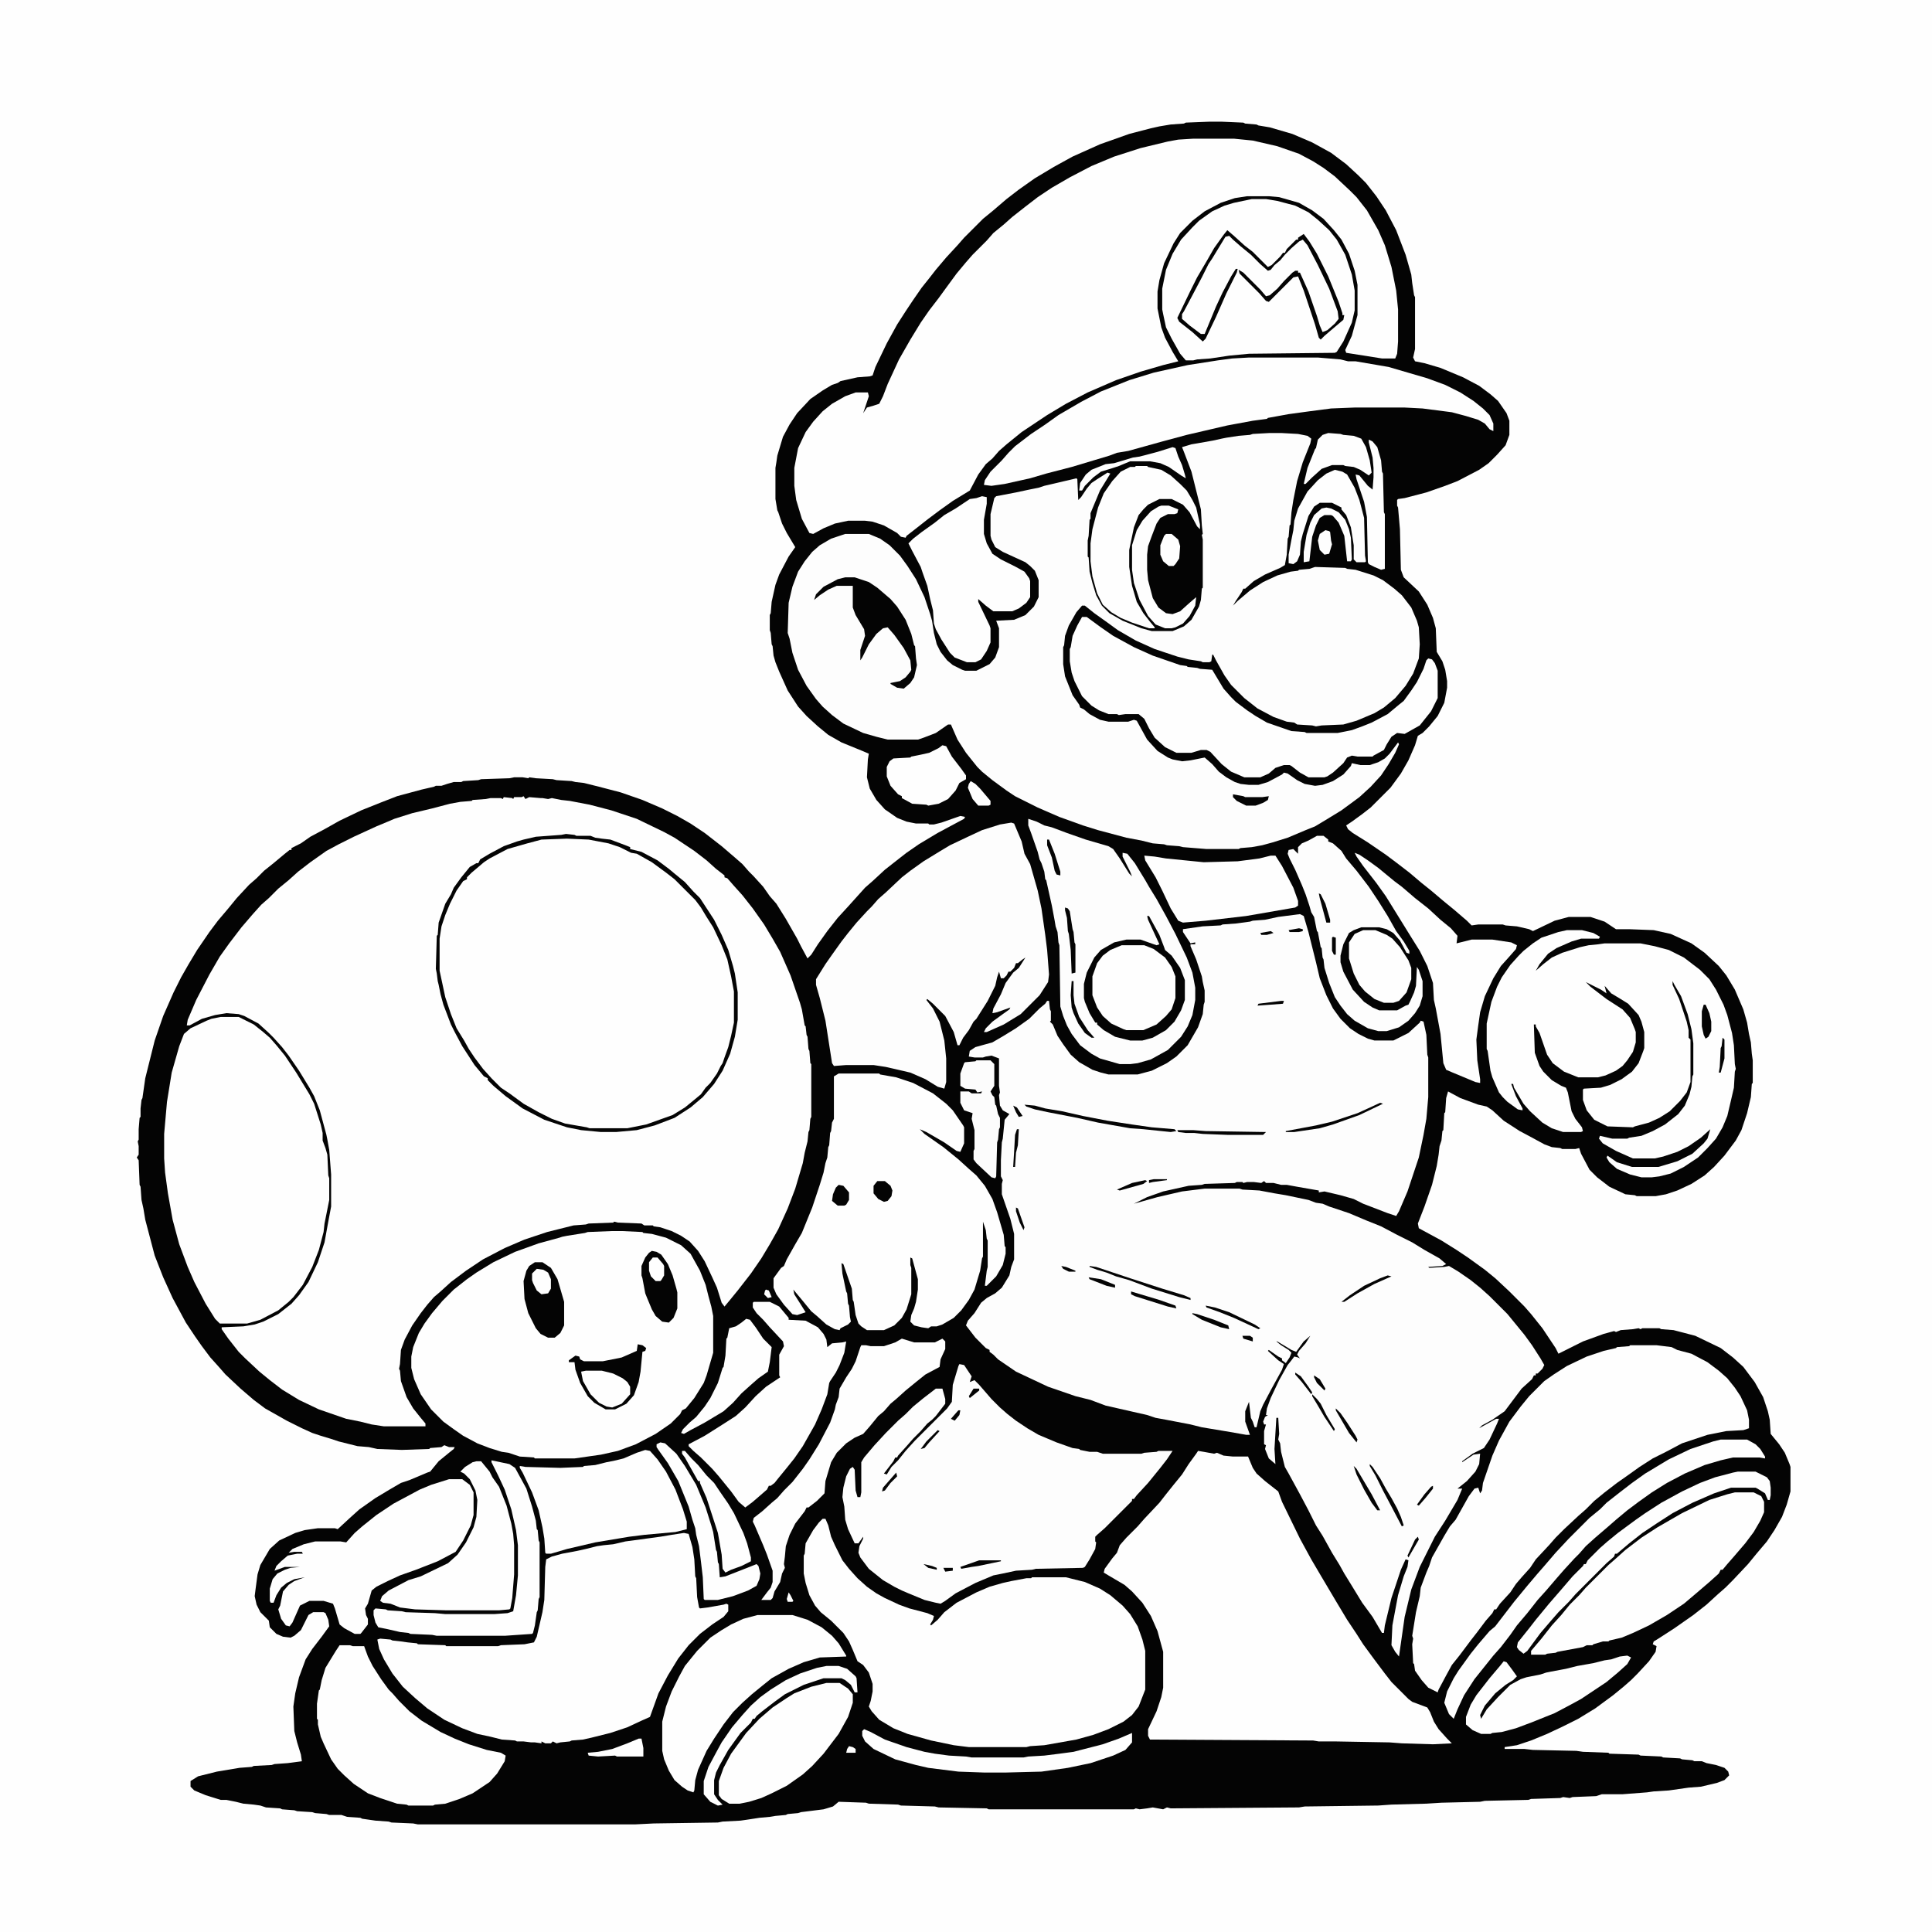
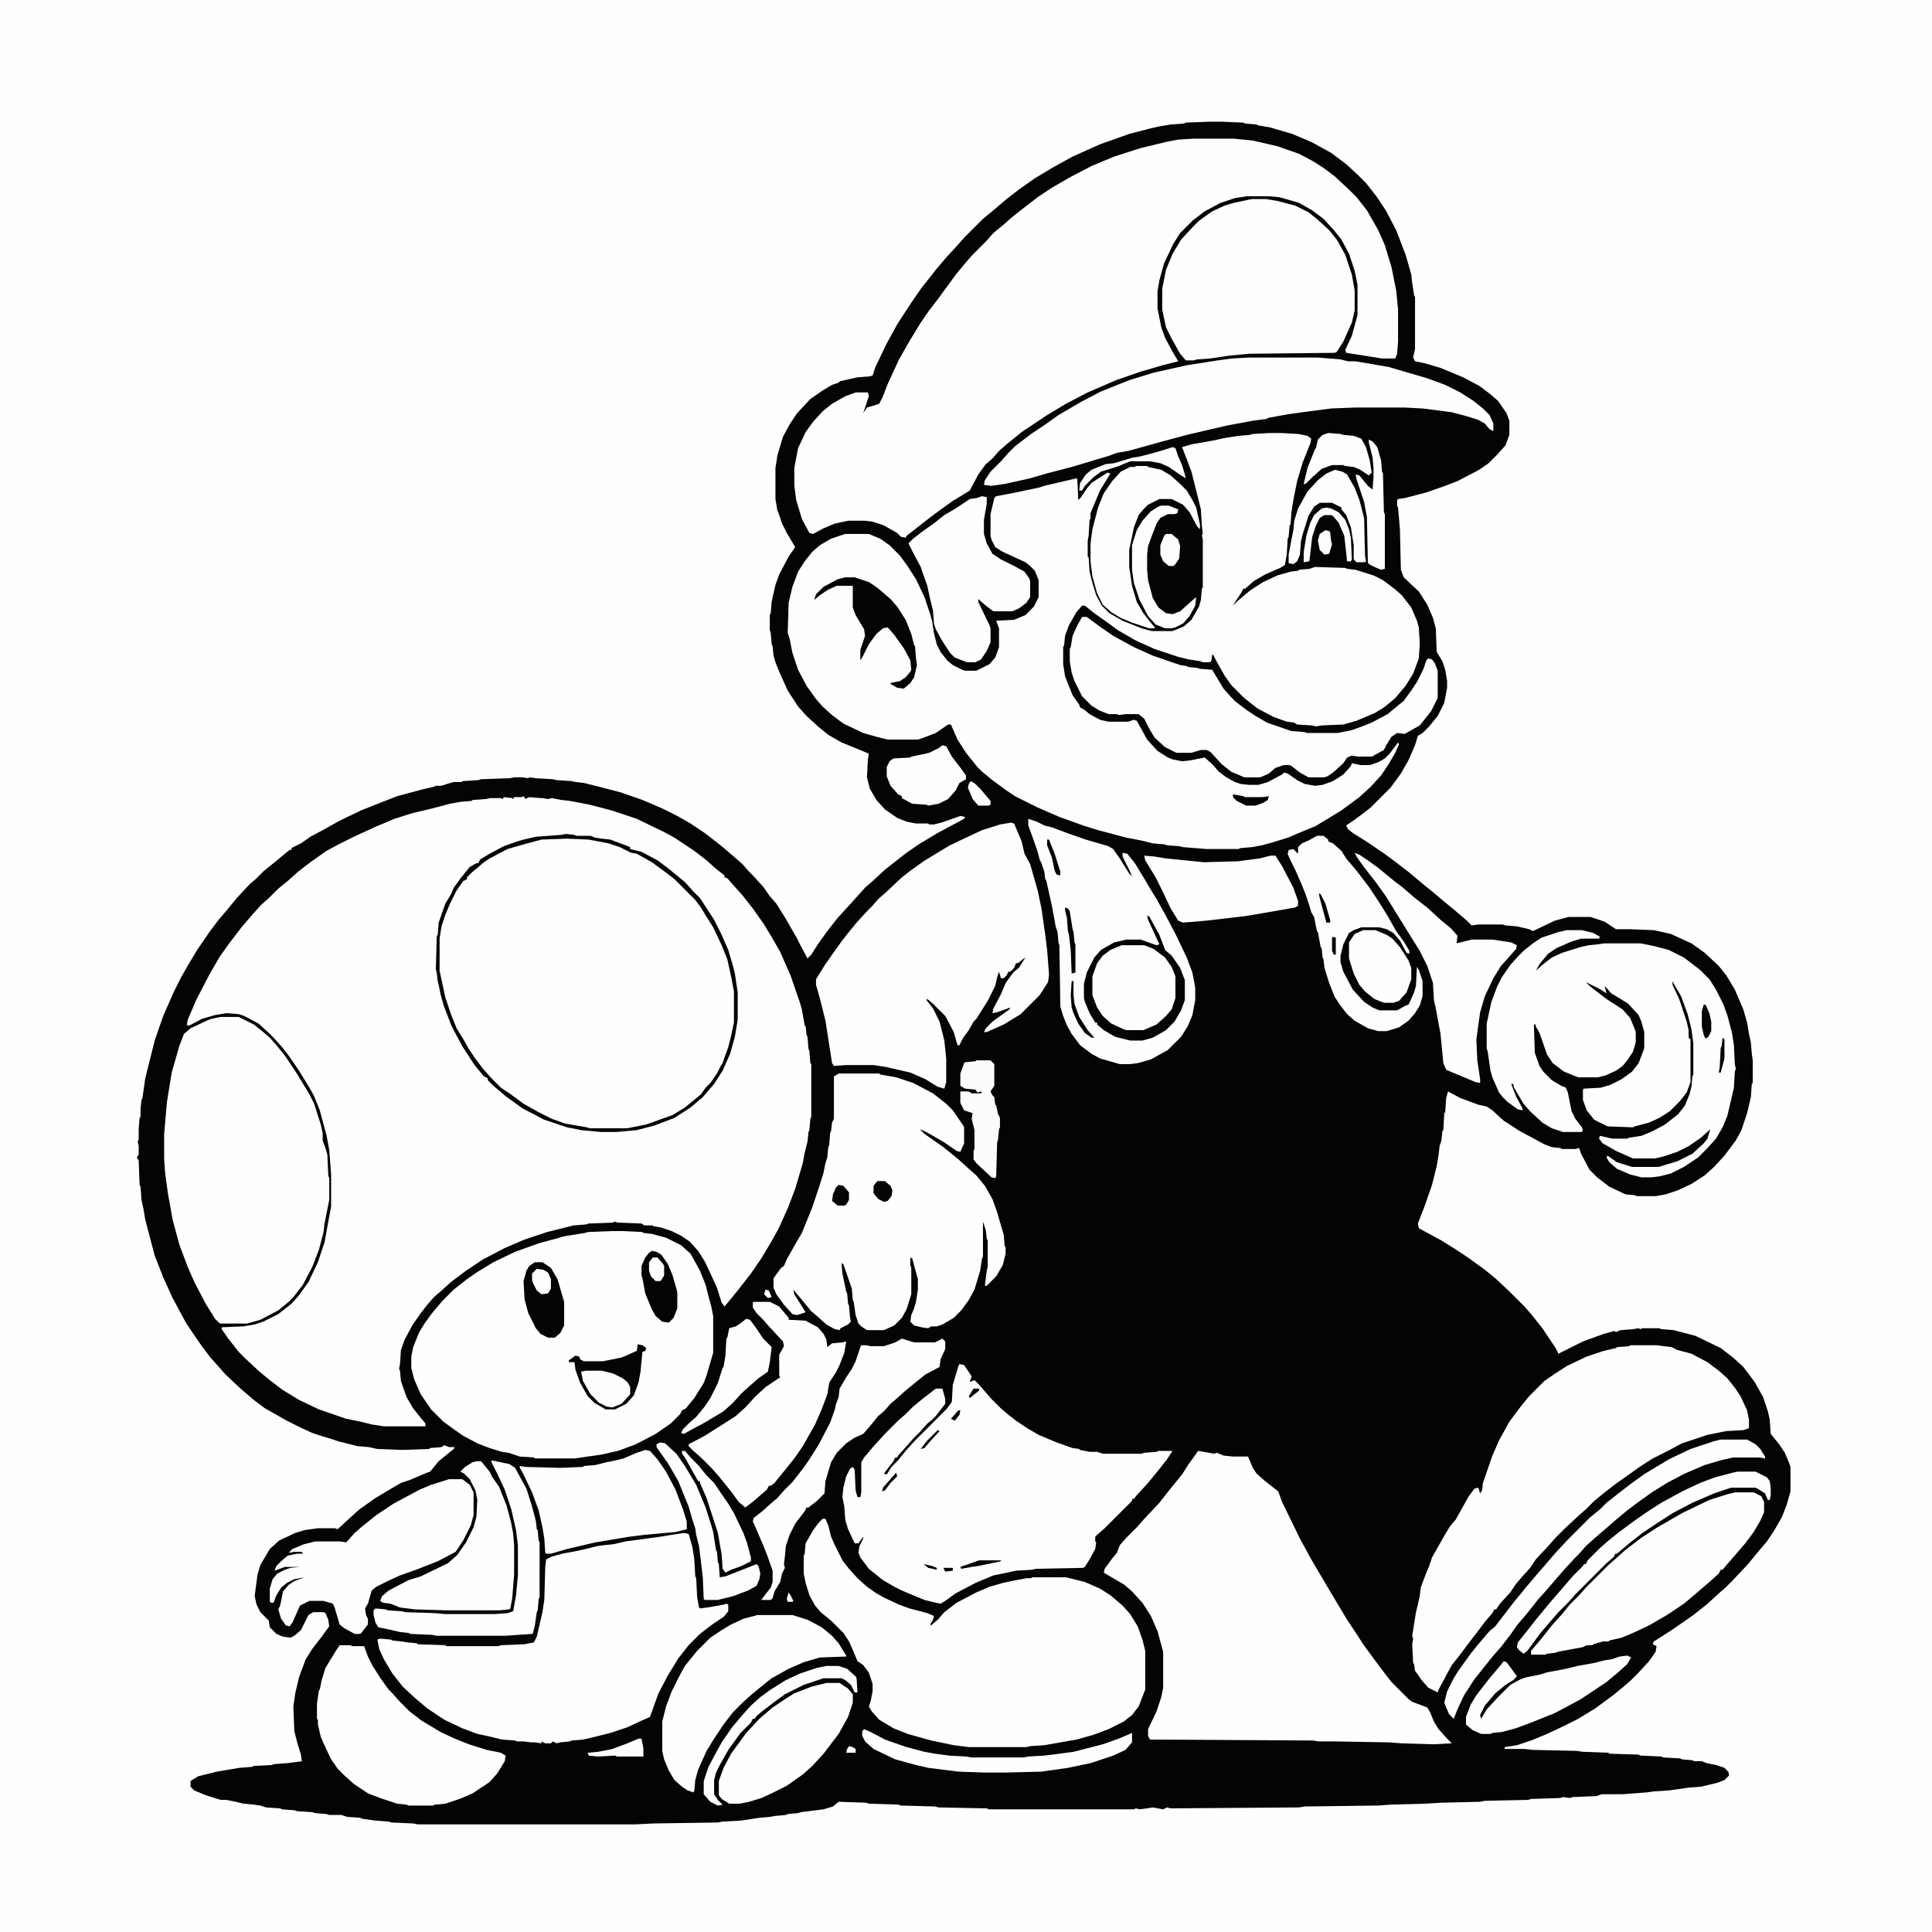
<svg xmlns="http://www.w3.org/2000/svg" version="1.1" viewBox="0 0 2048 2048" width="736" height="736">
  <path transform="translate(0)" d="m0 0h2048v2048h-2048z" fill="#FEFEFE" />
  <path transform="translate(1282,129)" d="m0 0h13l23 1 2 1 12 1 2 1 12 2 24 7 21 9 20 11 16 12 13 12 8 8 11 14 10 15 11 21 10 26 6 21 1 9 2 13 1 2v55l-2 9 2 4 10 2 17 5 24 10 17 9 12 9 8 7 9 13 3 8v15l-4 11-9 10-9 9-10 7-23 12-13 5-20 7-23 6-7 1-1 1v6l1 2 2 23 1 43 3 8 16 15 9 14 6 14 3 11 1 25 6 10 3 9 2 12v7l-3 16-7 14-9 11-7 7-5 3-3 10-7 16-8 14-11 15-21 21-9 7-11 8-6 4 2 4 5 4 16 10 19 13 12 9 13 10 13 11 10 8 13 11 11 9 14 12 5 5 7-1h26l3 1 12 1 13 3 4 2 23-11 15-4h23l15 5 12 8h14l26 1 18 4 22 10 14 10 15 14 8 10 9 15 9 21 4 14 2 12 2 9 1 12 1 7v24l-1 1-1 14-4 17-6 18-6 11-12 16-11 12-10 9-14 9-15 7-12 4-11 2h-20l-2-1-10-1-17-8-13-10-8-8-9-17-2-6-4 1h-14l-2-1-9-1-8-3-11-6-15-8-17-11-12-11-6-4-9-2-19-7-13-7-2 7-1 15-1 1-1 18-1 1-1 10-2 6-1 9-2 12-5 20-8 23-7 18 1 5 24 13 16 10 12 8 18 13 11 9 15 14 16 16 7 8 12 15 14 21 3 6 26-13 22-8 11-3 2 1 5-2 13-1 6-1 2 1 2-1h18l2 1 13 1 23 6 27 13 13 10 11 10 12 16 9 16 5 15 2 9 1 15 9 11 6 9 5 12 1 3v26l-4 14-5 13-8 14-8 12-11 13-9 11-16 17-8 8-8 7-12 11-14 11-20 14-17 11-5 3-1 3 4 2-1 6-7 10-12 13-7 7-8 7-11 9-19 14-18 11-16 8-17 8-17 7-15 5-13 2v2h21l9 1 46 1 7 1 27 1 1 1 31 1 2 1 22 1 2 1 18 1 2 1 11 1 2 1h8l5 2 10 2 9 3 4 4 1 4-5 5-8 3-17 4-13 1-21 3-16 1-7 1-26 2h-22l-6 2-25 1-3 1-7-1-3 1-31 1-3 1-46 1-5 1-41 1-16 1-37 1-14 1-78 1-6 1-136 1-4-1-4 2-11-2-6 1-8 1-4-1-2 1h-154l-2-1-51-1-4-1-36-1-3-1-31-1-3-1-29-1-6 5-10 3-24 3-3 1-11 1-2 1-11 1-6 1-11 1-13 2-7 1-19 1-5 1-68 1-20 1h-230l-5-1-23-1-3-1-14-1-14-2-2-1-14-1-6-2h-13l-3-1-12-1-3-1-16-1-3-1-13-1-2-1-15-1-6-2-7-1-11-1-8-2-10-2h-6l-16-5-12-5-4-4v-6l8-5 20-5 24-4 13-1 2-1 19-1 3-1 14-1 15-2-1-7-4-13-3-12-1-26 2-14 4-17 7-19 7-11 10-13 8-11-1-7-3-7-2-1h-11l-5 3-8 16-7 6-4 2-8-1-7-3-7-7-1-7-9-9-4-8-2-9 1-8 2-15 3-10 10-17 10-9 17-8 10-3 14-2h18l3 1 13-12 10-9 17-12 15-9 12-7 9-3 19-8 3-1 9-11 11-9 5-4 1-2h-6l-5-2-3 2-12 1-1 1-29 1-26-1-9-2-12-1-20-5-9-3-10-3-9-3-11-5-16-8-23-13-12-9-14-12-16-15-7-8-9-10-9-12-7-10-10-15-14-26-10-22-9-23-10-38-2-12-2-9-1-14-1-2-1-26-2-3 2-3v-9l-1-5 1-2v-11l1-12 1-1v-9l1-9 1-2 3-21 10-40 9-26 11-25 8-16 8-14 9-15 13-19 9-12 11-13 9-11 13-14 8-7 8-8 10-8 12-10 5-4h2v-2l10-5 10-7 15-8 16-9 23-11 20-8 18-7 26-7 13-3 2-1h6l6-2 7-2h8l2-1 16-1 3-1 30-1 5-1h9l6 1 1-1 7 1 18 1 4 1 16 1 4 1 9 1 16 4 23 6 23 8 21 9 16 8 14 8 15 10 18 14 14 12 8 7 7 8 5 5 10 11 7 10 7 8 10 16 12 21 4 8 7 13 4-4 7-11 10-14 11-14 11-12 18-20 8-7 13-12 14-11 9-7 13-9 20-12 28-15 1-2-5-1-20 7-8 2h-5l-1-1h-13l-10-2-10-4-13-9-9-10-7-12-3-12 1-19 1-6-7-3-22-9-14-8-11-9-12-11-9-10-11-17-9-20-4-10-2-7-1-10-1-2-1-12-1-3v-16l1-2 1-12 4-18 4-11 10-19 7-10-9-15-5-10-4-12-1-2-2-12v-33l1-6 1-7 6-20 7-13 8-12 14-15 13-9 10-6 6-2 3-2 18-4 13-1 3-1 3-9 12-25 11-20 9-14 8-12 9-13 8-10 7-9 11-13 12-13 7-8 20-20 11-9 14-12 13-10 17-12 20-12 20-11 29-13 31-11 23-6 9-2 12-2 14-1 2-1z" fill="#040404" />
  <path transform="translate(555,844)" d="m0 0 2 3 4-2 12 1h2l6 1 4-1 10 2 9 1 21 4 23 6 27 9 29 14 11 6 21 14 13 10 10 9 9 7v2l3 1 7 8 9 10 11 14 12 17 9 15 8 14 11 25 10 29 2 7 3 17 1 1 1 9 1 2 1 13 1 2 1 13 1 1v56l-1 2-1 12-1 2-1 10-3 12-2 11-8 27-8 21-10 22-9 16-9 15-11 16-14 18-9 11-5 6-3-4-5-16-5-11-8-17-7-11-9-10-9-6-10-5-12-4-7-1-1-1h-9l-3-2-25-1-4-1-1 1-26 1-3 1-13 1-28 7-24 8-21 9-23 12-18 12-16 12-11 10-7 6-7 8-7 9-9 13-8 15-4 11-1 15-1 5 1 2 1 11 6 17 7 12 8 10 5 6v3h-44l-13-2-12-3-15-3-29-10-21-10-18-11-13-10-11-9-15-14-7-7-11-14-7-10v-2l23-1 12-2 9-3 16-8 14-11 8-9 10-14 10-21 7-21 4-22 3-16v-34l-2-26-2-11-1-5-7-26-6-15-5-9-11-18-11-16-7-9-9-10-5-5-11-10-15-8-6-2-13-1-12 2-14 4-13 7h-3l1-6 9-21 14-27 11-19 10-14 13-17 12-14 9-10 8-7 10-10 11-9 10-9 13-10 17-12 13-7 16-8 24-11 12-5 7-3 19-6 21-5 19-5 11-2 12-1 1-1 14-1 5-1h11l2 1 1-2 9 1 1 1 1-2h8z" fill="#FEFEFE" />
-   <path transform="translate(1378,969)" d="m0 0 4 2 5 17 8 32 4 17 7 18 7 14 8 11 10 10 9 6 10 5 7 2h20l16-8 12-11 1-2 3 1 3 14 1 21 1 3v42l-2 23-3 17-5 24-12 36-9 21-3 5-9-3-26-10-10-5-14-4-17-4-6 1v-2l-23-4-11-2h-6l-8-2h-8l-2-2-3 2-8-1h-7l-4 1-1-1h-6l-2 1-32 1-3 1-14 1-27 6-17 6-14 7 25-7 26-6 24-3h37l3 1 18 1 16 3 12 2 24 5 8 3 7 1 7 3 21 7 19 8 15 6 17 9 16 8 13 8 16 9 7 6-4 2-15 1 1 1 16-1 5-1 10 6 13 9 10 8 10 9 19 19 18 22 8 11 9 14 4 7-2 4-5 5h-2v2h-2l-2 4-11 10-18 24-13 9-11 6-3 3 18-10h3l-2 5-8 17-6 9-12 6-11 8v1l12-8 7-1-1 11-4 8-9 10-10 8h5l-5 12-13 22-11 17-16 32-9 24-7 29-6 42-4-5-4-7 1-21 6-32 6-20 4-10 1-7-3-1-5 11-10 30-7 29-1 8h-2l-10-17-11-15-11-18-8-13-5-9-8-13-10-18-7-11-8-16-9-17-12-22-4-7-4-16-1-9-2-4 1-6-1-17h-2l-2 33 1 16-7-6-4-10 1-4-2-1v-14l2-7h-2l-1-3 2-5 3-2h-2l1-7 4-11 9-19 9-16 4-5 3-4 4 1 2 1-3-4 2-4 7-8 5-8-7 6-8 11-5-2-15-9h-1l5 4 8 5 3 3-2 5-4 6-4-3v-2l-4-2-10-7-1 1 11 10 6 4-2 6-11 20-9 17-3 7-4 17h-2l-2-6-2-4-2-17-4 10v11l5 14h-4l-17-3-30-5-12-3-26-5-11-2-9-3-44-10-16-6-16-4-29-10-34-16-19-13-5-5-4-3v-2l-4-2-11-11-10-13 2-5 7-8 7-11 6-5 9-5 7-6 8-13 2-9 3-8v-27l-4-16-9-26v-11l1-4-2-4v-17l1-19 1-4 2-20 5-6-7-4-3-5-1-11 1-3-1-7v-29l-8-3-6 1-3 1h-9l-6-1 1-6 6-4 18-5 12-7 13-8 14-10 11-11 6-5 2-3h2l1 9 1 2v10l-1 1 3 3 5 12 6 9 8 11 9 8 14 8 9 3 8 2h31l15-4 16-8 10-7 12-12 11-19 5-14 1-10 1-3v-12l-2-9-1-6-6-18-6-14v-2h5v-2l-5 1-8-12v-3l21-3 19-1 2-1 14-1 15-2 3-1 13-1 14-3z" fill="#FDFDFD" />
  <path transform="translate(1346,459)" d="m0 0h12l18 1 10 2 4 3-1 5-8 20-6 20-4 20-2 13-1 13-1 1-1 12-1 2-1 17-2 11-5 3-16 7-12 7-9 8h-2l-2 4-6 9-3 5 5-5 13-11 14-9 15-7 14-4 8-1 1-1 11-1 6-2 32 1 2 1 9 1 19 6 10 5 12 9 8 7 10 13 6 14 2 7 1 18-1 15-6 16-8 13-11 13-12 10-10 6-19 8-14 4-23 1-6 1-4-1-16-1-3-2-8-1-14-5-17-9-14-11-14-14-7-10-9-16-3-6h-1l-1 7-2 1h-7l-2-1-13-2-12-3-24-8-20-9-19-11-11-8-14-10-10-8h-3l-6 7-8 14-4 11-1 10-1 2v18l2 13 8 20 7 10 1 3 4 2 6 5 11 6 9 2h21l6-2 3 1 11 20 11 12 11 7 5 2 10 2 9-1 15-3 8 7 7 8 8 6 9 5 6 2 9 1h10l10-3 15-8 2-2 4 1 10 7 8 4 11 2 8-1 11-4 11-7 8-9 1-3 9 2h10l9-3 7-4 5-5 9-12 1 2-4 9-7 12-8 12-11 12-12 11-19 14-18 11-10 6-10 4-19 8-16 5-11 3-11 2-12 1-2 1h-34l-25-2-4-1-13-1-3-1-12-1-12-3-16-3-30-8-16-5-25-9-23-10-24-12-9-6-15-11-11-9-5-5-12-15-9-14-7-16h-3l-13 9-13 5-6 2h-32l-12-3-14-4-21-10-12-9-10-9-7-8-10-14-9-17-6-18-3-15-2-6 1-32 4-17 6-16 7-11 8-10 8-7 12-7 15-5h25l12 5 10 7 11 11 8 11 9 14 9 19 6 18 2 7 2 13 3 12 4 8 7 9 6 5 10 5 3 1h12l14-7 6-7 4-11v-20l-3-8 19-1 12-5 9-9 5-10v-18l-4-10-5-5-5-4-24-11-8-5-4-8-1-4v-23l4-17 2-2 21-4 14-3 10-2 6-2 30-7 4-1 1 1 1 22 3-3 6-9 5-6 6-4 11-7 3 1-3 5-8 13-10 24v6l-1 1-1 17-1 5v17l1 1 1 15 3 12 4 13 6 11 8 8 14 8 20 8 11 3h22l12-5 8-7 8-14 2-7 1-12 1-1v-51l-1-5 1-1-1-9-1-17-10-40-8-21-2-5 10-3 6-1 17-3 9-2 5-1 13-2 12-1 3-1z" fill="#FDFDFD" />
  <path transform="translate(1265,147)" d="m0 0h43l20 2 26 6 23 8 15 8 11 7 12 9 16 15 7 7 11 14 12 21 7 16 7 23 5 25 2 20v34l-1 13-2 5h-14l-38-6-1-3 7-15 6-22v-32l-3-15-6-18-8-15-8-10-11-12-12-9-14-8-21-6-11-1h-23l-13 2-15 5-17 9-13 10-13 13-7 11-10 21-5 18-2 12v18l4 20 4 11 8 15 6 10-16 4-24 7-26 9-30 13-23 12-20 12-27 18-16 13-8 7-7 8-7 6-8 11-9 17-18 11-14 10-12 9-14 11-9 7-1 2-5-1-4-4-14-8-12-4-8-1h-18l-14 3-12 5-11 6-4-1-8-15-6-20-2-15v-19l4-21 8-17 8-11 10-11 10-8 14-8 11-4h13l1 4-6 18 4-6 7-2 6-2 4-8 5-13 12-26 12-21 11-18 9-13 10-13 8-11 11-15 10-12 7-8 15-15 7-8 11-9 9-8 14-11 13-10 15-10 19-11 23-12 24-10 28-9 29-7 11-2z" fill="#FEFEFE" />
  <path transform="translate(601,889)" d="m0 0 23 1 21 4 19 7 5 3 8 2 16 9 13 10 13 11 21 21 8 14 6 9 8 16 7 15 3 9 4 18 2 13v33l-3 14-5 19-3 5-2 7-4 6-4 8-7 9-10 10-11 10-11 7-10 5-27 9-16 3h-40l-21-4-14-4-16-7-19-11-16-12-10-7-15-15-12-16-5-8-9-16-6-10-5-14-5-15-4-17-2-11v-34l3-16 7-20 6-11 8-13 3-3h2l2-4 7-7 9-7 8-5 17-9 31-9 5-1z" fill="#FEFEFE" />
  <path transform="translate(1270,1538)" d="m0 0 6 1 11 2 3-1 7 3 10 1h4 12l5 12 4 6 9 8 14 11 4 11 19 39 12 22 10 17 16 27 12 20 10 15 7 11 11 15 12 16 7 9 18 18 4 3 16 6 3 5 4 10 5 8 9 10 5 5-20 1-33-1-13-1-56-1h-4-15l-6-1-173-1-2-4v-7l9-19 5-15 2-10v-38l-6-22-7-16-9-14-11-12-8-7-17-10-5-3 1-4 8-11 5-6 3-8 7-8 12-12 7-8 16-17 7-9 8-10 9-11 7-11 8-11z" fill="#FEFEFE" />
  <path transform="translate(648,1305)" d="m0 0h12l21 1 1 1 9 1 15 4 16 8 10 9 10 18 6 15 3 12 3 11 2 10v39l-7 24-3 8-10 16-9 11-4 2-2 4-10 10-16 11-21 11-19 7-18 4-28 4h-42l-1-1-15-1-12-4-7-1-13-4-13-5-15-8-10-7-11-8-13-13-11-16-7-16-3-12v-12l2-10 6-15 6-10 8-11 11-13 12-12 14-11 10-7 18-11 23-11 25-9 22-6 3-1 5-1 19-3 3-1z" fill="#FEFEFE" />
  <path transform="translate(872,1610)" d="m0 0h3l3 7 3 12 4 9 8 16 7 9 9 10 10 9 10 7 9 5 15 7 11 4 19 5 7 3-1 4-3 5 1 1 7-6 7-8 13-10 21-11 14-6 14-4 9-2 16-3h5l1-1h36l20 5 16 7 11 7 13 11 8 9 8 13 5 14 3 12v41l-7 18-7 9-9 7-16 8-16 6-18 5-34 6-15 1-4 1h-61l-16-2-24-5-25-7-15-6-15-9-8-9-3-5 2-6 2-10v-8l-4-12-6-8-6-4-5-12-4-9-6-9-13-13-11-9-6-7-6-11-4-13-2-10v-19l1-2 1-11 8-14 6-8z" fill="#FEFEFE" />
  <path transform="translate(1728,1426)" d="m0 0h28l16 2 6 3 15 4 17 9 12 9 9 8 8 10 6 9 7 15 2 10v9l-6 2-18 1-20 4-27 9-17 9-14 7-14 9-14 10-10 7-13 10-11 9-9 9-8 7-15 14-9 9-7 8-14 15-6 9-9 10-6 7-6 9-11 12-4 6h-2l-2 4-7 8-9 12-7 9-12 16-8 10-6 11-8 15-1 3-10-5-7-8-7-10-1-7-1-1-1-20 1-6-1-3 4-25 4-17 1-9 6-16 3-7 3-9 13-23 6-10 6-7 14-25 6-8 4-1 2 6 2-3 1-8 10-29 7-16 11-20 12-16 9-11 16-16 10-7 14-9 21-10 18-6 13-3 1-1 13-1z" fill="#FEFEFE" />
  <path transform="translate(1017,1446)" d="m0 0 5 1 8 12-2 6 5-2 5 5 13 15 9 9 8 7 9 7 12 8 12 7 19 8 17 6 7 1 1 1 10 2h8l6 2h41l3-1 13-1 2-1h15l-6 9-7 9-13 16-12 13-3 4h-2v2l-29 29-8 7-2 2v5l1 1-1 7-6 11-5 8-2 1-50 1-4 1-17 1-14 3-10 2-19 8-21 11-11 8-5 3-5-1-12-3-17-7-7-3-8-4-12-7-15-12-9-12-2-5 1-7 4-8v-2l-5 7h-4l-7-15-3-10-1-14-2-10 1-10 3-12 4-8 3-2 2 3 1 22 2 7h3l1-5v-32l3-5 11-13 12-13 13-13 8-7 8-8 11-9 13-10h7l3 11v5l-10 13-4 4-5 4-7 8-8 8-7 8-9 10-1 2h-2l-2 4-10 13 3 1 5-8 7-7 8-10 10-11 34-34 5-7 1-18 6-20z" fill="#FDFDFD" />
  <path transform="translate(234,1078)" d="m0 0h19l16 8 10 8 7 6 7 8 9 11 12 18 14 23 5 10 7 22 2 9v8l3 8 2 7 1 22 1 3v23l-5 25-1 9-5 19-7 18-10 19-10 13-5 5-11 9-19 10-14 4h-29l-5-5-10-16-12-23-7-16-9-24-7-26-5-28-3-22-1-15v-26l3-34 5-31 8-28 5-13 7-6 17-8 5-2z" fill="#FEFEFE" />
  <path transform="translate(1661,986)" d="m0 0h16l12 3 7 4-1 2h-19l-10 3-16 7-9 6-9 11-4 7 8-7 9-7 11-5 19-6 9-2 10-1 7-1h38l15 3 15 4 16 8 17 13 10 10 7 11 8 16 4 11 5 19 2 13 1 20 1 5-1 3-1 17-3 13-4 17-5 12-7 12-9 10-10 10-15 10-14 7-12 3-8 1h-11l-12-3-14-6-8-7-3-5 1-2 10 7 16 5h28l20-6 16-8 12-11 4-5 3-10-10 9-13 9-12 6-15 5-9 2h-23l-18-8-14-8-4-5 1-3 13 3h16l2-1 13-2 12-5 13-7 14-11 7-9 5-12 2-8 1-11 1-2v-33l-2-15-4-16-7-19-7-12-2-4v4l7 15 8 24 2 9v8l2 2v45l-4 11-7 9-11 11-11 7-11 5-15 4-2 1-27-1-14-7-8-10-4-11v-11l1-1 18-1 10-3 12-6 11-8 7-9 5-13 1-3v-17l-3-11-3-7-11-12-8-5-10-6-7-8 2 8-6-4-16-8 5 5 17 13 17 11 8 9 5 12 1 3v11l-3 10-6 9-5 6-7 5-11 5-8 2h-21l-15-6-12-9-6-9-8-23-4-7v-2h-2l1 30 5 14 4 6 9 9 10 6 5 2 2 5 4 20 4 8 7 9 1 4-2 1h-19l-12-4-10-6-13-12-7-8-10-17-1-4h-2l5 13 7 13v2l-5-1-11-8-5-5-4-5-7-16-2-7-3-21-1-2v-27l5-23 6-16 5-10 9-13 9-10 5-5 10-8 9-6 18-6z" fill="#FEFEFE" />
  <path transform="translate(889,1138)" d="m0 0h43l1 1 17 3 18 6 21 11 14 11 7 7 11 16 1 2v17l-4 9-4-1-13-9-19-11-7-3 5 5 20 14 16 13 11 10 8 7 9 11 8 14 5 14 7 24 1 12 1 1v7l-3 12-7 12-10 10h-2l2-16 1-4v-28l-1-2-1-9-3-9v37l-1 2-2 13-6 20-6 11-8 11-8 8-12 7-6 2h-6l-3 2-7-1-8-2-4-4 1-7 3-7 2-7 2-13v-11l-6-22-2-1v8l1 3v28l-5 16-5 9-8 8-11 5h-18l-6-4-3-3-3-9-2-14-1-2-1-12-9-26-2-1 1 11 4 19 1 2 1 11 1 2 1 12 1 5-3 3-8 4-1 2-5-1-9-5-10-9-6-5-9-11-10-12 1 5 7 11 5 8-9 3-5-1-9-10-8-11-3-7v-10l8-11 3-2 3-7 9-16 7-12 11-27 8-24 4-13 2-10 2-6 1-11 1-2 1-13 1-2 1-9 2-4v-45z" fill="#FEFEFE" />
  <path transform="translate(725,1625)" d="m0 0 5 1 4 14 2 13 1 18 1 2 1 20 2 11 1 1 8-1 17-3 3-1 2 1v7l-5 6-12 8-13 10-12 12-11 14-11 18-10 19-9 25-9 4-15 7-18 6-20 5-9 2-12 1-2 1-10 1-4 1-4-2-2 2h-6l-4-2v2l-7-1h-4l-8-1h-7l-2-1-14-1-12-3-14-3-16-6-19-9-18-12-13-11-13-12-11-14-9-15-5-11-2-10 3-1 11 1 2 1 9 1 7 1 10 1 1 1 29 1 1 1h55l3-1 25-1 10-2 3-6 6-26 2-13 1-35 1-8 6-3 11-3 16-3 9-2 12-3 7-1 10-1 13-3 37-5 12-2z" fill="#FEFEFE" />
  <path transform="translate(1072,872)" d="m0 0 3 1 8 19 3 13 6 11 8 28 4 19 4 28 2 16 2 26-1 8-9 14-20 20-18 11-18 8h-3l2-4 7-7 11-8 7-5 1-2-14 5-5 1 1-5 8-15 5-12 8-11 6-5 7-11-3 2-5 4h-2l-2 5-4 4h-2l-2 4-3 3h-3l-2-7-2 6-2 9-8 16-12 19-3 3-5 9-6 8-4 8h-2l-4-14-9-17-13-13-6-5-1 1 7 9 7 14 5 20 2 19v25l-2 7-7-2-13-8-16-7-26-6-13-2h-29l-13 1-2-3-7-45-6-24-4-14v-6l10-16 7-10 10-14 7-9 9-11 11-12 5-5 7-8 8-7 17-16 9-7 14-10 18-11 10-6 19-9 15-7 19-6z" fill="#FDFDFD" />
  <path transform="translate(1324,379)" d="m0 0h73l24 2 8 2h8l35 6 41 12 19 7 16 8 14 9 10 8 7 7 4 9v8l-4-2-5-6-7-4-13-4-15-4-31-4-19-1h-53l-25 1-23 3-22 3-22 4-1 1-15 2-27 5-43 10-26 7-36 10-12 2-8 3-40 12-27 7-17 5-27 6-14 2-8-1 1-5 6-9 12-12 7-8 7-7 17-13 15-10 14-10 24-14 21-11 30-12 26-8 36-8 32-5 15-2z" fill="#FEFEFE" />
  <path transform="translate(1327,211)" d="m0 0h15l12 2 19 5 14 7 10 8 12 11 8 10 9 16 7 21 3 17v21l-3 13-9 20-7 11-2 1-91 1-21 2-20 3-14 1-4 1h-8l-6-7-9-16-6-12-3-14-1-5v-22l4-20 7-17 9-15 12-13 7-7 14-10 13-6 10-3z" fill="#FEFEFE" />
  <path transform="translate(1090,868)" d="m0 0 9 3 8 4 8 2 16 6 20 7 24 7 5 3 7 10 10 16 3 3-2-5-8-16v-4l5 1 8 10 11 18 4 7 8 13 10 18 10 19 12 25 6 16 3 16v13l-3 16-5 12-7 11-14 14-18 10-14 4-8 1h-11l-21-6-9-5-12-9-9-12-5-9-4-10-3-10-1-65-1-3-1-11-2-6-1-6-3-16-6-27-1-1-1-8-3-9-2-4-2-8-7-20-3-8z" fill="#FDFDFD" />
  <path transform="translate(1147,654)" d="m0 0h5l15 11 13 9 22 12 20 9 29 10 7 1 1 1 10 1 3 1 13 1 12 20 8 9 5 5 12 9 9 6 12 7 26 9 14 1 2 1h33l15-3 11-4 10-4 17-9 12-10 5-4 8-11 6-9 7-14 3-9 2-2 4 1 3 4 3 8v29l-7 14-12 15-16 9-8-1-6 4-5 8-3 6-11 6-1 1h-16l-6-1-5 2-4 6-11 10-6 4-3 1h-17l-9-5-9-7-2-1h-6l-9 3-7 6-9 4h-17l-14-6-10-8-12-13-4-2h-6l-10 3h-16l-12-6-11-10-6-10-5-10-6-5h-14l-7 1-2-1h-9l-10-4-8-5-10-10-8-16-3-9-2-12v-13l1-2 2-12 5-11z" fill="#FEFEFE" />
  <path transform="translate(360,1744)" d="m0 0h11l3 1h12l4 11 5 10 9 14 8 11 4 4 7 8 11 11 13 10 20 12 15 7 15 6 19 6 15 3 5 3-1 6-8 13-8 9-18 12-14 6-15 5-11 1-2 1h-26l-2-1-10-1-18-6-13-5-15-10-10-9-7-7-7-10-8-17-3-7-3-13v-5l-1-1v-16l2-14 1-1 2-10 4-13 11-18z" fill="#FEFEFE" />
  <path transform="translate(1839,1582)" d="m0 0h20l8 4 3 6v11l-4 9-7 12-9 12-12 14-7 8-5 6h-2l-2 4-10 9-14 12-13 11-18 12-19 11-17 8-12 5-13 3-1 1h-6l-10 3-1 1h-6l-4 2-27 5-2 1-9 1-2 1h-15v-4l11-13 11-14 10-11 9-11 10-10 7-8 24-24 8-7 10-9 17-13 17-11 26-15 29-14 19-6z" fill="#FEFEFE" />
  <path transform="translate(476,1568)" d="m0 0h14l8 6 4 8v24l-3 11-8 16-8 12-19 10-23 9-17 6-13 6-12 6-5 4-4 14-3 5 1 7 2 4v6l-7 9-1 1h-6l-11-6-5-4-5-17-2-5-10-3h-15l-10 5-8 18-3 4-4-1-5-7-3-10 2-4 3-15 6-7 6-4 11-4-11 2-8 4-6 5-5 8-3 8h-3l-1-2v-13l3-10 5-6 8-4 6-2 10-1h-16l-11 4 2-5 5-5 7-6 10-2h6l-1-2h-8l-6 1 4-4 12-5 12-3h27l6 1 9-10 8-7 15-12 18-12 28-15 12-5z" fill="#FEFEFE" />
  <path transform="translate(803,1712)" d="m0 0h37l16 5 15 8 11 9 7 8 8 13v1l-28 1-17 5-16 7-18 10-10 8-11 9-10 9-10 10-10 13-10 15-8 13-9 20-3 11-1 11-1 2-6-2-6-4-8-7-6-10-5-12-2-9v-31l4-16 6-16 8-16 6-11 13-16 14-14 12-8 10-6 13-6z" fill="#FEFEFE" />
  <path transform="translate(799,1380)" d="m0 0h17l10 5 10 12v2l18 1 13 7 6 7 3 6 1 8 5-4 11-1 4-1-2 12-5 13-4 8-6 9-1 2-2 12-6 16-7 16-13 23-9 13-8 10-9 11-4 5-4 3h-2l-2 4-15 13-8 6-7-6-8-11-13-16-7-8-12-12-8-7-5-5v-2l17-9 19-12 14-9 10-9 11-12 11-10 15-10-1-2v-22l5-9-1-5-14-15-7-8-7-7-4-6v-5z" fill="#FEFEFE" />
  <path transform="translate(684,1537)" d="m0 0 5 1 8 9 9 13 10 19 8 21 4 13v8l-12 3-33 3-16 2-36 6-30 7-17 5h-5l-1-1-1-15-2-12-4-18-7-19-10-21-3-5v-2l6 1 37 1 24-1 1-1 12-1 12-3 10-2 8-2 14-6z" fill="#FEFEFE" />
  <path transform="translate(1041,526)" d="m0 0 5 1v7l-3 17v15l3 10 6 11 9 6 16 8 9 5 5 7 1 3v17l-4 6-8 6-7 3h-20l-8-6-8-7v3l12 25 1 3v15l-4 9-6 9-6 3h-9l-13-5-5-5-9-14-6-11-2-6-1-14-3-12-3-14-5-14-2-6-9-17-4-8 5-5 9-7 14-10 10-8 12-7 15-10 7-1z" fill="#FEFEFE" />
  <path transform="translate(956,1419)" d="m0 0 13 4h22l8-4 3 3v8l-5 11-1 8-15 8-10 8-11 9-10 9-6 5-7 8-6 5-9 11-7 8-9 4-9 6-10 10-6 10-6 20-1 13-8 8-9 7h-2l-2 4-10 13-6 12-4 12-1 11-1 8 1 4-3 6-2 9-6 10-2 7-2 2h-10l6-8 4-5 2-6v-12l-6-17-4-10-9-21-2-4 1-4 9-7 10-9 6-5 7-8 9-9 11-14 7-10 10-16 12-23 5-14 1-5 3-8 1-9 7-12 6-9 4-8 5-15 1-2h5l5 1h14l12-4z" fill="#FEFEFE" />
  <path transform="translate(1436,904)" d="m0 0 5 2 9 6 11 8 17 14 8 6 14 12 14 11 13 12 11 9 7 8-1 8 16-4h22l20 3 6 3-1 4-7 8-9 10-8 13-9 19-5 17-2 14-2 15 1 22 3 20v4l-5-1-24-10-7-3-3-7-3-31-5-27-2-9-1-18-6-18-8-16-10-16-26-42-10-14-14-18-7-10z" fill="#FEFEFE" />
  <path transform="translate(876,1784)" d="m0 0h14l9 6 5 6v9l-5 15-10 18-16 21-12 13-10 9-17 12-16 8-11 5-13 4-10 2h-11l-8-5-3-4v-15l5-14 8-15 16-22 14-15 14-12 15-10 8-5 18-7z" fill="#FEFEFE" />
  <path transform="translate(1396,886)" d="m0 0h7l5 4v2l5 2 9 8 5 8 11 13 13 17 10 15 10 16 9 16 8 11 6 10v3l-3-1-7-13-7-8-7-4-8-2h-19l-8 3-5 3-6 12-3 12v7l3 10 10 19 12 13 9 6 7 3h19l9-5 3-1 2-4 4-9 2-7 1-20 2 3 4 12v16l-3 10-5 8-7 8-10 7-13 4h-9l-11-3-14-8-8-7-7-9-6-9-6-15-5-16-1-9-1-2-1-10-1-1-3-16-1-1-3-15-3-5-2-7-4-12-4-10-7-16-6-12-2-5 1-4 5-1 5 5v-1-6l4-4 7-3z" fill="#FDFDFD" />
  <path transform="translate(505,1549)" d="m0 0h5l9 11 3 6 7 10 8 20 5 19 2 11 1 12v31l-2 25-2 11-1 1-11 1h-56l-33-1-16-2-10-4-8-1-3-2 2-5 7-6 21-11 13-4 29-14 10-9 9-13 8-16 3-11 1-18-2-10-6-12-6-6-4-2 5-5 8-5z" fill="#FEFEFE" />
  <path transform="translate(1824,1526)" d="m0 0h28l9 5 5 5 5 8v2l-6-1h-28l-13 3-17 5-21 9-19 10-16 10-14 10-12 9-12 10-8 7-14 12-10 9-7 8-5 5-11 12-7 8-12 14-9 10-11 14-11 13-7 10-10 13-8 9-20 25-11 17-7 15-4 10-5-5-5-12 3-12 7-14 5-8 13-18 8-10 12-14 6-5 20-26 14-17 11-13 7-8 12-14 14-15 22-22 11-9 7-7 14-11 13-10 14-10 25-15 23-11 24-8z" fill="#FEFEFE" />
  <path transform="translate(1213,907)" d="m0 0 11 1 12 2 40 4 36-1 23-3 12-3h5l7 11 12 23 5 14v5l-3 2-52 9-43 5-24 2-5-2-8-13-9-19-7-14-11-18z" fill="#FEFEFE" />
  <path transform="translate(1204,494)" d="m0 0h12l1 1 14 3 10 6 10 9 7 7 6 10 4 8 4 18v5l-3-3-8-15-7-8-12-6h-13l-12 6-5 5-5 6-5 13-5 24v18l3 20 5 17 7 12 7 9 5 6v1h-6l-18-6-12-5-10-6-9-8-6-12-5-18-2-16v-19l2-15 6-23 6-15 9-13 9-10 10-5h5z" fill="#FEFEFE" />
  <path transform="translate(521,1548)" d="m0 0 19 4 6 4 12 22 6 19 4 15 1 9 1 1 1 11 1 2v58l-1 2-1 12-1 2-2 14-2 8-1 1-29 2h-72l-5-1-23-1-2-1-9-1-13-3-10-2-3-5-2-8v-5l2-2 11 1 2 1 15 1 4 1 31 1 11 1h52l14-1 6-2 3-17 2-21v-32l-2-16-5-22-7-21-7-15-7-14z" fill="#FEFEFE" />
  <path transform="translate(1725,1755)" d="m0 0 4 2-4 7-10 9-12 10-27 18-11 6-17 9-25 10-16 6-15 4-10 1-2 1h-10l-9-4-7-6v-8l5-13 6-10 14-18 11-13 4-5 3 1 6 8 5 7-4 4-8 5-11 9-11 13-5 10 1 4 6-10 12-13 13-13 11-6 6-2 15-3 6-2 5-1 16-3 12-3 17-3 12-3 7-1 9-3z" fill="#FEFEFE" />
  <path transform="translate(1300,249)" d="m0 0 4 1 8 7 12 11 8 7 10 10 3 1 5-5 10-9 7-8 8-8 4-3 4 2 7 10 18 36 8 20 4 12v5l-5 6-11 9-3-1-5-12-4-13-6-18-8-18v-2h-2v-2l-7 4-13 13-7 8-4 3-4-1-15-16-10-10-4-1v-2h-2l-2 5-8 14-8 17-11 26-4 8-5-1-17-13-3-3 1-7 5-9 14-27 7-12 4-8 10-16z" fill="#FEFEFE" />
  <path transform="translate(1189 1e3)" d="m0 0h24l11 5 11 8 8 12 3 8v23l-4 12-9 10-7 6-14 6h-18l-12-5-9-6-8-9-6-13-1-4v-20l6-16 8-9 11-6z" fill="#FEFEFE" />
  <path transform="translate(1842,1560)" d="m0 0h19l12 6 3 4 1 7v8l-1 5h-2l-3-7-8-5-2-1h-26l-18 6-23 10-21 11-17 11-15 10-14 11-13 11h-2l-1 3-8 7-33 33-7 8-11 11-7 8-12 14-14 19-4 3-5-4-2-3 1-5 12-15 7-9 14-17 13-15 12-14 11-11 1-2h2l2-4 13-13 8-7 11-9 19-14 10-7 17-11 22-12 19-9 16-6 19-5z" fill="#FEFEFE" />
  <path transform="translate(916,1833)" d="m0 0 7 3 15 8 23 8 19 5 11 2 15 2 18 1 6 1h55l5-1 17-1 16-2 15-2 31-8 17-6 14-6v10l-7 8-13 6-24 8-24 5-28 4-39 1h-21l-28-1-32-4-13-3-22-6-23-11-9-8-3-6v-5z" fill="#FEFEFE" />
  <path transform="translate(600,884)" d="m0 0 9 1 2 1h15l5 2 7 1 9 1 16 6 5 2v2l12 3 17 9 12 9 6 5 11 9 9 10 7 7 15 23 8 16 7 16 5 17 2 8 3 20v29l-3 18-5 18-8 18-9 14-12 14-13 11-17 11-21 8-19 5-22 2h-16l-21-2-15-3-24-8-23-12-18-13-13-11-6-6v-2l-4-2-10-12-13-20-8-15-4-8-8-21-3-11-2-10-1-4-1-8-1-5 1-35 1-1 1-13 7-20 6-10 3-7 8-11 9-11 7-4h2l2-4 10-6 15-8 14-5 7-2 13-3 27-2zm1 5-27 1-15 4-21 6-19 10-6 4-13 11-5 5v2l-4 2-7 10-7 14-5 12-4 12-2 13v34l6 28 6 18 6 15 8 13 5 9 6 9 9 12 9 10 10 10 9 6 15 11 16 9 14 7 14 5 23 4 3 1h40l20-4 28-10 13-8 11-9 6-5 5-7 5-5 7-10 4-8 2-3 2-6 4-11 3-12 3-14v-33l-3-16-4-18-6-15-9-19-7-11-6-10-6-8-22-22-9-7-15-11-16-9-6-1-12-6-12-4-21-4z" fill="#040404" />
  <path transform="translate(791,1398)" d="m0 0 4 1 6 8 8 12 9 9-2 16-2 10-10 7-8 7-10 9-9 10-10 9-20 12-15 8-7 4-3-1 2-4 7-7 7-6 9-11 6-9 8-16 5-16 1-1 2-12 1-18 1-1 2-10 7-2 6-4z" fill="#FEFEFE" />
  <path transform="translate(1445,986)" d="m0 0h13l12 5 6 4 8 9 9 14 3 8v12l-5 14-8 9-6 2h-10l-10-4-10-8-6-7-6-12-5-16v-17l6-9z" fill="#FEFEFE" />
  <path transform="translate(700,1529)" d="m0 0 5 1 12 11 9 13 12 20 10 24 6 19 2 7 3 19 1 2 1 11 1 2 1 14 6-1 28-11 5-2 2 2 2 8-1 6-3 7-9 5-16 6-16 4h-14l-1-1-1-23-2-17-2-16-3-12-1-7-3-9-4-14-11-27-11-19-10-14-2-3v-3z" fill="#FEFEFE" />
  <path transform="translate(999,790)" d="m0 0 4 1 6 11 10 13 5 7v4l-7 4-4 8-8 9-10 5-11 2-2-1-15-1-11-6v-2l-4-2-8-9-4-10v-10l3-6 4-3 18-1 1-1 10-2 9-2 10-5z" fill="#FEFEFE" />
  <path transform="translate(1035,1124)" d="m0 0h15l4 4v23l-4 6 2 4 2 2 1 8 1 1 2 9 2 4v10l-1 2-1 11-1 3-1 36-1 2-4-1-16-15-3-4v-9l1-2v-20l-3-12 1-6-9-3-4-8v-12h9l3 2h10l1-2-5 1-2-3-11-1-5-3v-13l4-11 1-1 11-1z" fill="#FCFCFC" />
  <path transform="translate(896,612)" d="m0 0h10l15 5 9 6 14 12 7 8 9 14 6 15 3 12 1 1 1 13 1 7-3 13-4 6-7 6-7-1-7-4v-1l10-2 6-4 5-6 1-2-1-10-7-13-10-14-7-8-5 1-7 6-8 11-7 14-2 3v-11l5-15-1-7-9-15-3-8v-23h-17l-9 4-9 6-6 5 2-6 8-8 15-8z" fill="#040404" />
  <path transform="translate(1415,498)" d="m0 0 8 2 5 3 8 14 5 13 5 19 1 40 1 6-1 1h-9l-3-3v-15l-3-19-5-13-5-6v-2l-10-5h-13l-6 4-6 10-6 19-2 8-1 14-3 7-4 3-5-1v-9l3-16 2-10 1-10 4-13 10-18 11-12 9-7z" fill="#FEFEFE" />
  <path transform="translate(676,1425)" d="m0 0 5 1 4 3-1 3-3 1-2 21-2 11-5 14-8 9-12 6h-10l-12-7-7-7-8-14-5-14-1-8h-6v-2l7-5 4 1 1 3 4 2h20l20-4 16-7z" fill="#040404" />
  <path transform="translate(1216,971)" d="m0 0h2l11 20 5 13 1 3 7 6 9 13 5 13v21l-4 11-7 12-9 9-14 8-11 3h-13l-16-4-12-7-7-6v-2h-2l-6-10-5-12-1-4v-15l3-12 8-16 7-8 14-8 13-3h15l17 6 3-1-12-26zm-27 31-12 5-8 6-6 8-5 14v20l5 13 6 9 9 8 13 6 3 1h18l14-6 10-9 6-7 4-12v-23l-4-10-7-10-12-9-10-4z" fill="#040404" />
  <path transform="translate(567,1338)" d="m0 0h8l9 6 7 12 7 24v25l-4 8-6 5h-7l-8-4-5-6-8-16-4-15-1-19 3-11 3-5z" fill="#040404" />
  <path transform="translate(876,1766)" d="m0 0h13l9 3 9 8 1 2 1 15h-3l-4-8-6-5-4-2h-19l-21 7-20 10-11 8-13 10-6 5-2 3h-2l-2 4-11 11-13 18-9 16-4 8-2 8v15l4 6 5 5-5 1-8-4-7-8v-14l5-15 8-15 6-11 11-16 11-13 9-10 10-9 11-8 16-10 15-7 18-6z" fill="#FEFEFE" />
  <path transform="translate(1231,536)" d="m0 0h8l10 4-1 4-3 1h-7l-8 4-4 6-5 13-4 11-1 9v16l1 11 5 19 6 10 8 6 7 1 8-3 10-9 7-6-1 9-6 11-7 8-8 4-4 1h-7l-10-4-8-9-9-17-6-18-2-14v-26l5-16 6-10 9-10 8-5z" fill="#FEFEFE" />
  <path transform="translate(723,1538)" d="m0 0h3l7 8 7 7 9 11 8 8 6 9 9 13 6 10 10 21 4 11 4 15v4l-10 5-11 4-6 3-3-4-1-15-4-23-12-37-7-16v-2h-2l-9-16-5-9-3-4z" fill="#FEFEFE" />
  <path transform="translate(1451,466)" d="m0 0 4 2 5 6 4 14 1 12 1 2 1 41 1 2v58l-4 1-7-3-6-3-1-2-1-48-3-16-8-24-1-5 4 1 9 11 5 4 1-13v-10l-1-11-4-16z" fill="#FEFEFE" />
  <path transform="translate(1408,459)" d="m0 0 13 1 3 1 11 1 8 3 5 9 4 14 2 13-3 3-9-6-7-3-9-1-2-1h-12l-11 4-10 9-7 7h-2l4-17 8-20 1-1 2-9 5-5z" fill="#FEFEFE" />
  <path transform="translate(691,1326)" d="m0 0 5 1 5 3 7 10 5 12 4 14 1 4v17l-4 10-5 5-7-1-7-6-4-7-5-12-2-5-3-16-1-3v-10l4-9 4-5z" fill="#040404" />
-   <path transform="translate(1301,244)" d="m0 0 7 6 11 10 9 7 16 16 4-2 9-9 3-4h2l2-4 10-10h2v-2l6-4 6 8 8 13 12 24 11 27 4 12v2h2l-1 5-13 11-7 6-4 4-2-2-4-14-12-36-6-15-5 1-26 26-3-1-7-8-21-21-1-4 5 3 18 18 6 7 4-1 8-7 7-8 9-9 3-2h3v2h2l9 20 9 26 3 10 3 7 5-2 8-7 4-5-1-8-9-24-12-25-11-21-5-6-4 2-8 7-7 7-5 6-6 5-4 5-3 1-8-7-10-10-11-9-8-7-4-4-4 1-14 23-4 6-7 14-10 19-9 17-2 3v5l8 7 12 9h4l12-29 7-15 9-17 5-8h2l-1 4-11 22-11 25-11 23-3 3-11-10-14-11-2-4 14-29 7-14 10-17 8-14 10-14z" fill="#040404" />
  <path transform="translate(621,1453)" d="m0 0h17l12 3 10 5 5 4 3 5v8l-9 10-10 4-6-1-8-4-9-9-8-14-2-10z" fill="#FEFEFE" />
  <path transform="translate(1243,474)" d="m0 0 3 1 3 9 4 9 3 10 1 4-5-3-13-9-9-4-11-2h-21l-12 5-6 2-13 4-8 6-9 9-3 5h-3l1-8 6-9 6-5 15-6 9-1 20-6 7-1 19-5z" fill="#FEFEFE" />
  <path transform="translate(1406,538)" d="m0 0 5 1 8 4 7 8 4 10 2 9 1 23-1 2h-4l-3-27-6-14-6-7-2-1h-7l-5 3-4 8-4 12-3 26-6 1v-11l3-18 4-13 4-8 8-7z" fill="#FEFEFE" />
  <path transform="translate(1236,566)" d="m0 0h6l7 6 2 7-1 13-4 6-2 2h-5l-6-5-3-7v-10l4-10z" fill="#FEFEFE" />
  <path transform="translate(677,1843)" d="m0 0h3l2 10v9h-28l-2-1-18 1-10-1-1-3 11-1 15-3 16-6z" fill="#FEFEFE" />
  <path transform="translate(569,1345)" d="m0 0 7 1 5 3 3 7v10l-3 5-7 1-5-4-4-8-1-3v-7z" fill="#FEFEFE" />
  <path transform="translate(1086,1171)" d="m0 0 11 1 11 3 18 3 22 5 26 5 26 4 21 3 24 2 2 2-6 1-29-3-14-1-34-6-22-5-31-6-14-3-9-3z" fill="#040404" />
  <path transform="translate(930,1252)" d="m0 0h8l6 5 2 5-1 6-4 5-4 1-6-3-5-6v-8z" fill="#040404" />
  <path transform="translate(1029,828)" d="m0 0 5 3 5 5 11 13v4l-2 1h-11l-6-7-5-12 1-4z" fill="#FEFEFE" />
  <path transform="translate(692,1333)" d="m0 0h5l6 7 1 2v10l-3 5-1 1h-5l-5-5-2-6v-9z" fill="#FEFEFE" />
  <path transform="translate(889,1256)" d="m0 0 5 1 6 7v8l-3 5-2 1h-7l-6-5 1-7 3-7z" fill="#040404" />
  <path transform="translate(1129,962)" d="m0 0 3 1 2 3 3 19 1 3 1 11 1 2v30l-4 1-1-25-2-17-1-3-1-14-2-8z" fill="#040404" />
  <path transform="translate(1405,562)" d="m0 0 4 1 1 1 1 9 1 4-3 10-5 1-5-5-2-10 2-7z" fill="#FEFEFE" />
  <path transform="translate(1307,842)" d="m0 0 11 2 2 1h18l7-1-1 4-5 3-8 3h-10l-10-5-4-4z" fill="#040404" />
  <path transform="translate(1806,1065)" d="m0 0h2l4 9 2 9v10l-3 6-3 2-2-4-2-9v-16z" fill="#040404" />
  <path transform="translate(1248,1198)" d="m0 0h17l13 1 64 1-3 3h-38l-26-1-9-1h-9l-8-1z" fill="#040404" />
  <path transform="translate(1155,1342)" d="m0 0 7 1 36 12 34 11 23 7 7 3v2l-12-3-29-9-24-9-14-4-10-4-10-3-8-3z" fill="#040404" />
  <path transform="translate(1463,1169)" d="m0 0 3 1-25 12-28 10-14 4-27 4h-9v-1l32-6 17-4 27-9 11-5z" fill="#040404" />
-   <path transform="translate(1452,1552)" d="m0 0 3 3 8 12 6 11 6 10 6 11 4 9 3 9-2 1-11-21-9-17-8-16-6-10z" fill="#040404" />
  <path transform="translate(1136,1040)" d="m0 0h2v15l1 9 5 14 9 14 7 8h-3l-7-5-7-10-5-11-2-6-1-13z" fill="#040404" />
  <path transform="translate(1435,1554)" d="m0 0 3 3 16 27 9 17h-3l-6-8-8-14-8-16z" fill="#040404" />
  <path transform="translate(1199,1369)" d="m0 0 30 9 17 6 1 3-9-2-35-11-4-2z" fill="#040404" />
  <path transform="translate(1278,1384)" d="m0 0 10 2 15 5 27 13 6 4-2 1-26-12-15-6-14-5z" fill="#040404" />
  <path transform="translate(1264,1392)" d="m0 0 5 1 18 6 15 6 1 4-9-2-20-8-10-6z" fill="#040404" />
  <path transform="translate(1110,890)" d="m0 0h2l6 15 6 19v4l-4-1-2-4-3-14-5-13z" fill="#040404" />
  <path transform="translate(1038,1654)" d="m0 0h23v1l-24 5-7 1-11 2-1-2z" fill="#040404" />
  <path transform="translate(1471,1352)" d="m0 0 4 1-18 8-18 10-14 9h-3l9-7 15-10 17-8z" fill="#040404" />
  <path transform="translate(1416,1493)" d="m0 0 5 5 7 10 9 14 2 4-1 3-8-10-14-24z" fill="#040404" />
  <path transform="translate(1826,1100)" d="m0 0 2 2v20l-4 15h-2l1-6 1-20 1-2z" fill="#040404" />
  <path transform="translate(1398,947)" d="m0 0 2 1 5 10 5 17v3h-4l-7-26z" fill="#040404" />
  <path transform="translate(1391,1478)" d="m0 0 5 5 4 5 6 12 9 15-1 2-10-15-7-12-6-10z" fill="#040404" />
  <path transform="translate(1154,1354)" d="m0 0 13 2 15 6v3l-9-2-18-7z" fill="#040404" />
  <path transform="translate(1214,1251)" d="m0 0 2 1-4 3-25 7-3-1 16-7z" fill="#040404" />
  <path transform="translate(1078,1197)" d="m0 0h2l-1 17-2 8-1 15h-2l1-16 1-18z" fill="#040404" />
  <path transform="translate(1413,993)" d="m0 0 3 1v18h-2l-2-4v-14z" fill="#040404" />
  <path transform="translate(1519,1575)" d="m0 0v3l-8 10-7 8-2-1 8-11 7-8z" fill="#040404" />
  <path transform="translate(950,1561)" d="m0 0 1 4-7 7-6 8-3 1 1-4 7-8z" fill="#040404" />
  <path transform="translate(994,1516)" d="m0 0 2 1-11 12-5 6-4 1 6-8z" fill="#040404" />
  <path transform="translate(900,1851)" d="m0 0 4 1 3 2v4h-10l1-4z" fill="#FEFEFE" />
  <path transform="translate(1373,1455)" d="m0 0 6 4 8 11 4 6-1 2-10-13-7-8z" fill="#040404" />
  <path transform="translate(1077,1280)" d="m0 0 2 1 7 20-1 3-4-8-4-12z" fill="#040404" />
-   <path transform="translate(1393,1458)" d="m0 0 6 4 6 10-1 2-8-8-3-6z" fill="#040404" />
  <path transform="translate(1016,1495)" d="m0 0h2l-1 5-5 6-4-2 7-8z" fill="#040404" />
-   <path transform="translate(1358,1061)" d="m0 0h3l-1 3-13 1-14 1 1-2z" fill="#040404" />
  <path transform="translate(812,1367)" d="m0 0 3 1 3 7-4 1-4-4 1-4z" fill="#FEFEFE" />
  <path transform="translate(1032,1472)" d="m0 0h6v2l-10 8-1-2z" fill="#040404" />
  <path transform="translate(1317,1416)" d="m0 0h8l3 2v4l-10-3z" fill="#040404" />
  <path transform="translate(1503,1629)" d="m0 0 1 3-11 19-1-2 8-17z" fill="#040404" />
  <path transform="translate(1074,1172)" d="m0 0 4 2 6 9-4 1-3-5z" fill="#040404" />
  <path transform="translate(1e3 1662)" d="m0 0h10v3l-8 1z" fill="#040404" />
  <path transform="translate(1125,1342)" d="m0 0 5 1 10 4v1h-7l-6-3z" fill="#040404" />
  <path transform="translate(836,1688)" d="m0 0 2 3 3 6-1 1h-5l-1-3z" fill="#FEFEFE" />
  <path transform="translate(1223,1250)" d="m0 0h14v1l-15 2-4 1v-3z" fill="#040404" />
-   <path transform="translate(1377,984)" d="m0 0 4 1v2l-4 1h-10l-1-2z" fill="#040404" />
+   <path transform="translate(1377,984)" d="m0 0 4 1v2l-4 1l-1-2z" fill="#040404" />
  <path transform="translate(979,1658)" d="m0 0 9 2 5 2v2l-9-2z" fill="#040404" />
  <path transform="translate(1347,987)" d="m0 0 3 2-7 2h-6l-1-2z" fill="#040404" />
</svg>